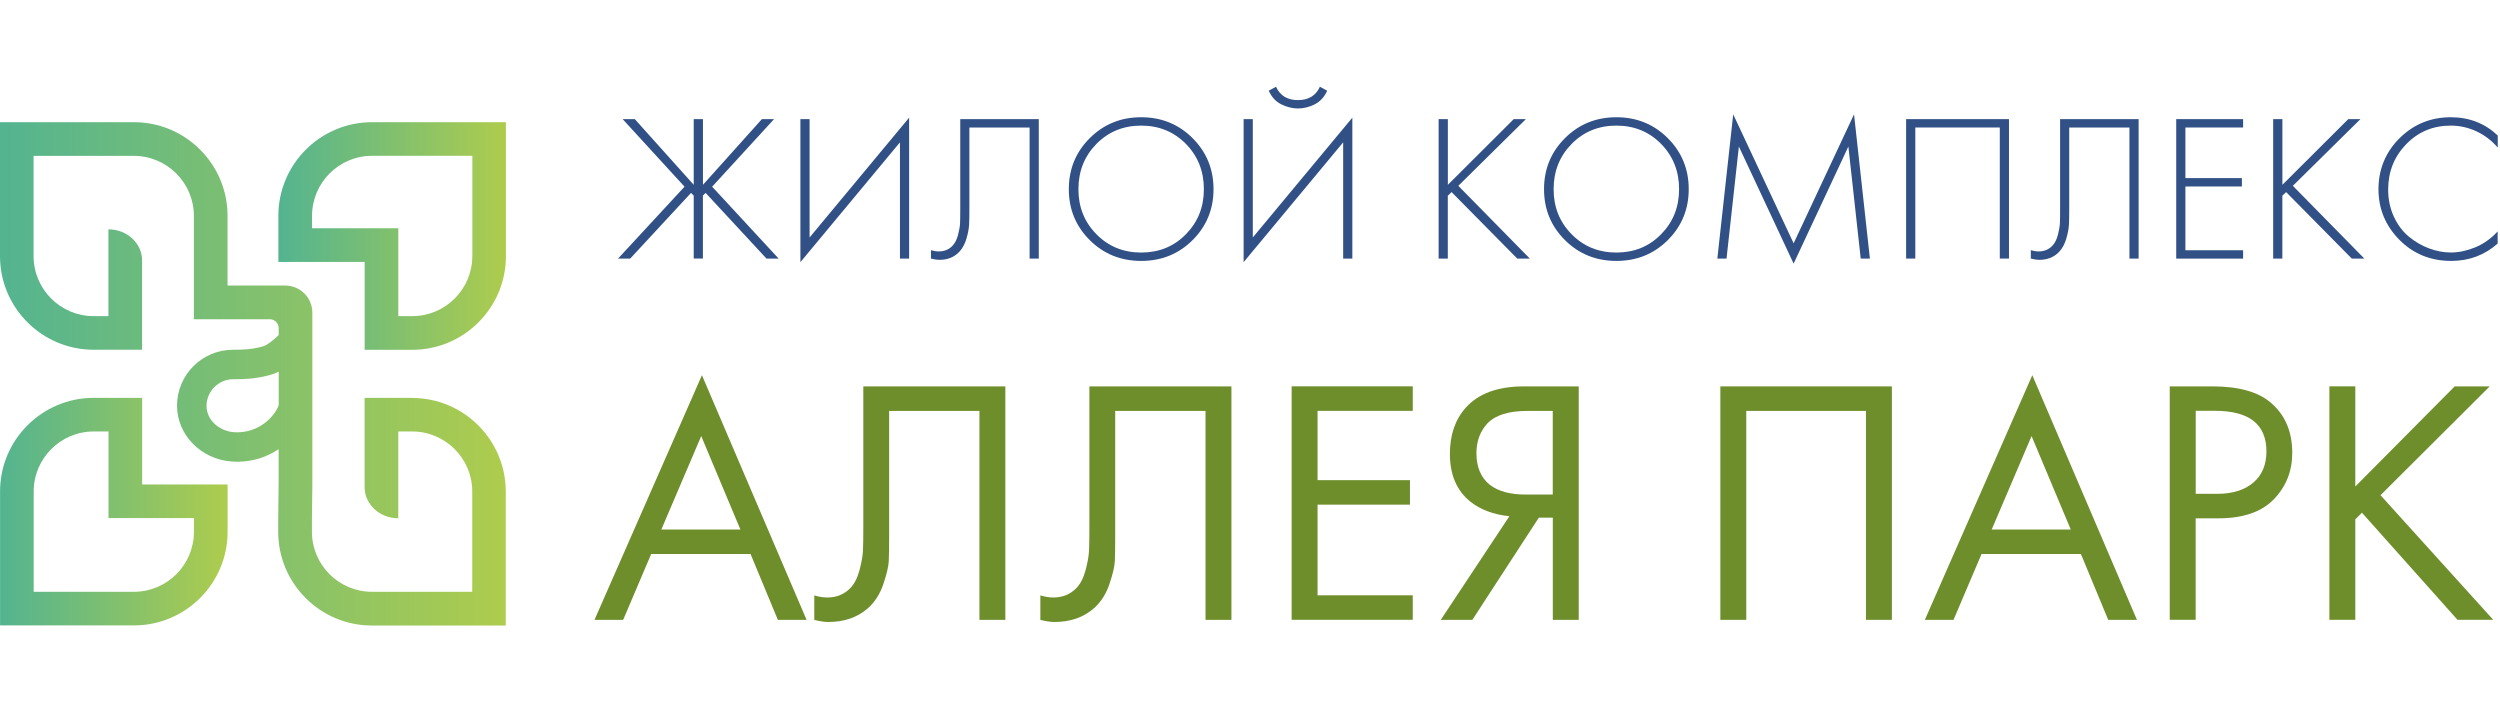
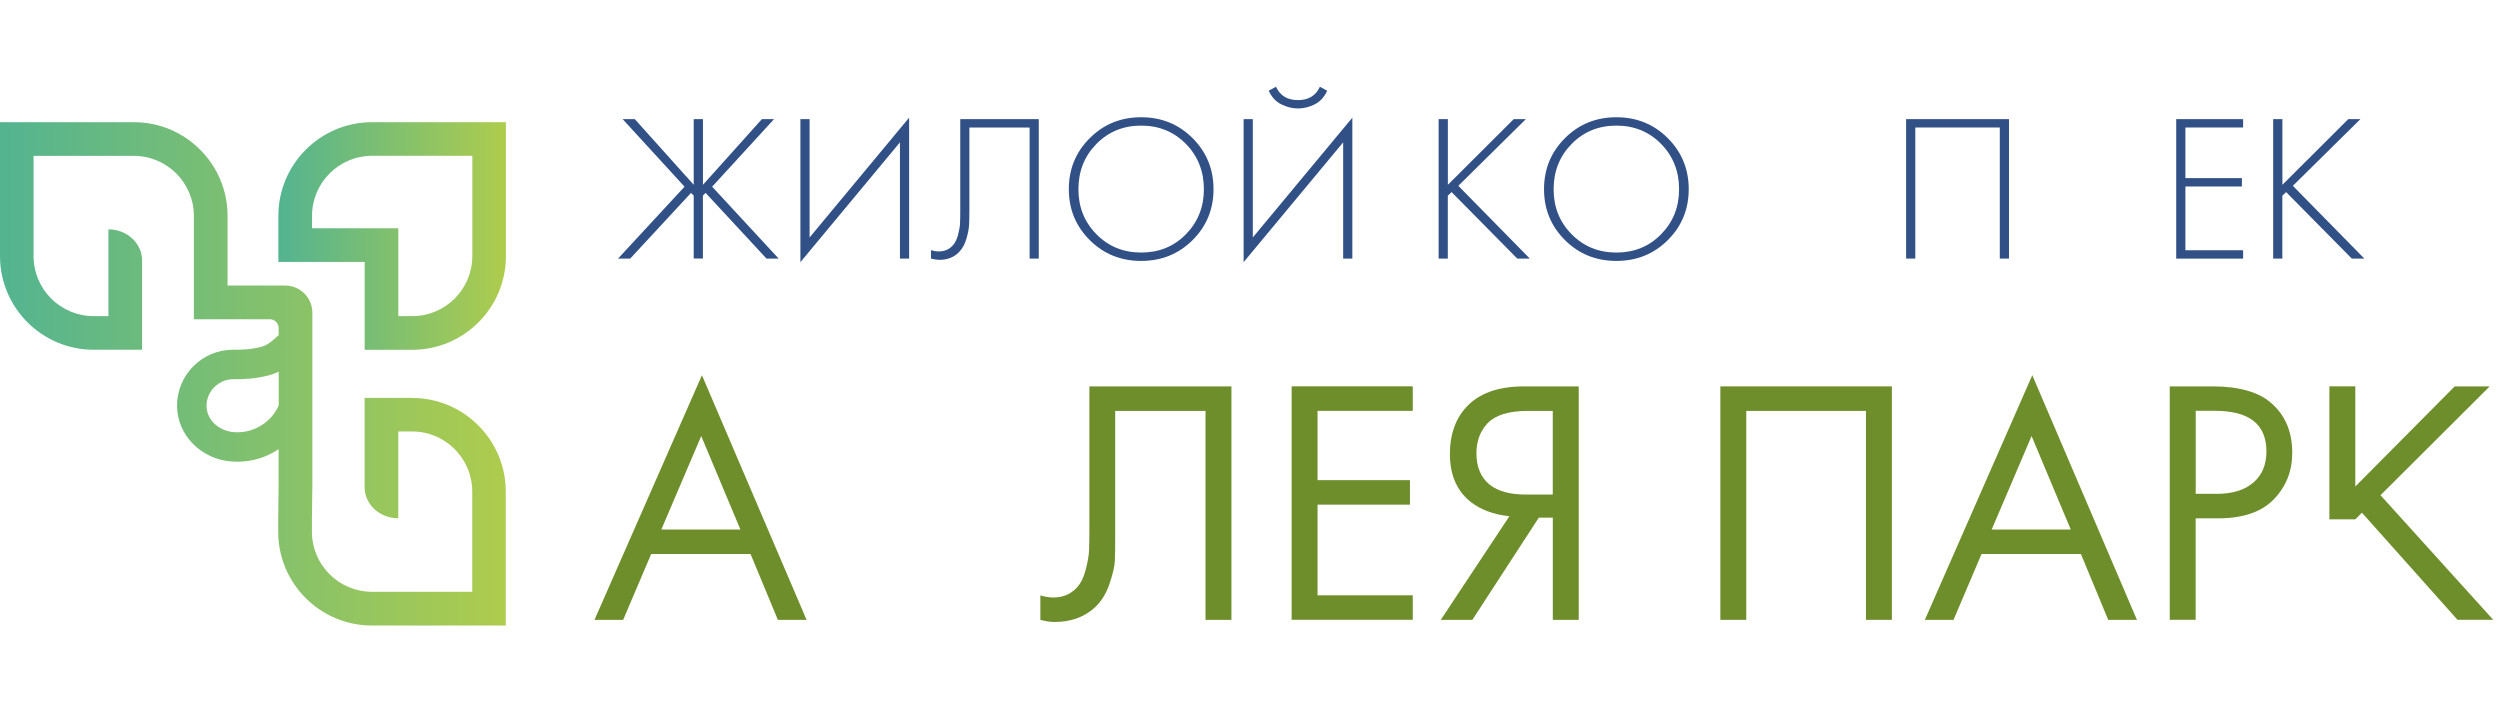
<svg xmlns="http://www.w3.org/2000/svg" width="490" height="140" viewBox="0 0 490 140" fill="none">
  <path d="M72.91 23.95C62.79 23.95 54.56 32.18 54.56 42.3V51.34H71.47V68.56H80.81C90.93 68.56 99.16 60.33 99.16 50.21V23.95H72.91ZM92.57 50.2C92.57 56.68 87.3 61.96 80.81 61.96H78.07V44.74H61.16V42.3C61.16 35.82 66.43 30.54 72.92 30.54H92.58V50.2H92.57Z" fill="url(#paint0_linear_72_118)" />
-   <path d="M38.01 94.95H27.86V77.98H18.36C8.24 77.98 0.01 86.21 0.01 96.33V122.58H26.26C36.38 122.58 44.61 114.35 44.61 104.23V94.95H38.01ZM38.01 104.23C38.01 110.71 32.74 115.99 26.25 115.99H6.6V96.33C6.6 89.85 11.88 84.57 18.36 84.57H21.27V101.54H38.02V104.23H38.01Z" fill="url(#paint1_linear_72_118)" />
  <path d="M80.8 77.98H71.46V95.47C71.46 98.85 74.41 101.58 78.06 101.58V84.57H80.8C87.28 84.57 92.56 89.85 92.56 96.33V115.99H72.9C66.42 115.99 61.14 110.72 61.14 104.23V101.54L61.22 95.19V61.28C61.22 58.35 58.84 55.97 55.91 55.97H44.6V42.3C44.6 32.18 36.37 23.95 26.25 23.95H0V50.2C0 60.32 8.23 68.55 18.35 68.55H27.85V51.06C27.85 47.68 24.9 44.95 21.25 44.95V61.96H18.34C11.86 61.96 6.58 56.69 6.58 50.2V30.55H26.24C32.72 30.55 38 35.83 38 42.31V62.57H52.88C53.84 62.57 54.62 63.35 54.62 64.31V65.68C53.68 66.56 52.47 67.65 51.33 67.95C49.16 68.51 47.68 68.55 45.66 68.55C39.62 68.55 34.7 73.47 34.7 79.51C34.7 85.25 39.43 90.06 45.46 90.46C45.82 90.48 46.16 90.5 46.51 90.5C49.7 90.5 52.43 89.5 54.61 88.04V94.96L54.53 101.56V104.25C54.53 114.37 62.76 122.6 72.88 122.6H99.13V96.35C99.13 86.23 90.9 78 80.78 78L80.8 77.98ZM54.63 79.38C53.92 81.5 50.78 85.04 45.86 84.71C43.22 84.53 40.48 82.54 40.48 79.52C40.48 76.71 42.86 74.33 45.67 74.33C47.97 74.33 49.96 74.27 52.78 73.54C53.43 73.37 54.05 73.13 54.63 72.84V79.38Z" fill="url(#paint2_linear_72_118)" />
  <path d="M152.46 121.49L147.11 108.59H127.63L122.14 121.49H116.52L137.58 73.54L158.09 121.49H152.46ZM129.62 103.79H145.12L137.44 85.47L129.62 103.79Z" fill="#6E8E2C" />
-   <path d="M169.2 75.73H197.05V121.49H191.97V80.54H174.27V105.1C174.27 107.25 174.25 108.86 174.2 109.94C174.15 111.02 173.8 112.52 173.14 114.47C172.48 116.42 171.48 117.98 170.16 119.17C168.1 121 165.5 121.91 162.34 121.91C161.61 121.91 160.69 121.77 159.6 121.5V116.7C160.51 116.97 161.36 117.11 162.14 117.11C163.92 117.11 165.41 116.52 166.6 115.33C167.42 114.51 168.04 113.33 168.45 111.8C168.86 110.27 169.09 108.98 169.14 107.93C169.19 106.88 169.21 105.25 169.21 103.06V75.76L169.2 75.73Z" fill="#6E8E2C" />
  <path d="M213.51 75.73H241.36V121.49H236.28V80.54H218.58V105.1C218.58 107.25 218.56 108.86 218.51 109.94C218.46 111.02 218.11 112.52 217.45 114.47C216.79 116.42 215.79 117.98 214.47 119.17C212.41 121 209.81 121.91 206.65 121.91C205.92 121.91 205 121.77 203.91 121.5V116.7C204.82 116.97 205.67 117.11 206.45 117.11C208.23 117.11 209.72 116.52 210.91 115.33C211.73 114.51 212.35 113.33 212.76 111.8C213.17 110.27 213.4 108.98 213.45 107.93C213.5 106.88 213.52 105.25 213.52 103.06V75.76L213.51 75.73Z" fill="#6E8E2C" />
  <path d="M276.9 75.73V80.53H258.24V94.11H276.35V98.91H258.24V116.68H276.9V121.48H253.16V75.72H276.9V75.73Z" fill="#6E8E2C" />
  <path d="M282.39 121.49L295.84 101.18C292.73 100.86 290.17 99.9 288.16 98.3C285.51 96.15 284.18 93.04 284.18 88.97C284.18 85.22 285.23 82.18 287.34 79.85C289.81 77.11 293.61 75.73 298.73 75.73H309.43V121.49H304.35V101.46H301.61L288.58 121.49H282.41H282.39ZM304.34 80.54H299.4C295.74 80.54 293.13 81.34 291.58 82.94C290.12 84.49 289.38 86.46 289.38 88.84C289.38 91.54 290.25 93.6 291.99 95.01C293.64 96.29 295.97 96.93 298.99 96.93H304.34V80.54Z" fill="#6E8E2C" />
  <path d="M337.2 75.73H370.81V121.49H365.73V80.54H342.27V121.49H337.19V75.73H337.2Z" fill="#6E8E2C" />
  <path d="M413.21 121.49L407.86 108.59H388.38L382.89 121.49H377.27L398.33 73.54L418.84 121.49H413.21ZM390.37 103.79H405.87L398.19 85.47L390.37 103.79Z" fill="#6E8E2C" />
  <path d="M425.28 75.73H433.58C438.79 75.73 442.63 76.8 445.1 78.95C447.89 81.33 449.28 84.6 449.28 88.76C449.28 92.33 448.08 95.36 445.68 97.85C443.28 100.34 439.66 101.59 434.81 101.59H430.35V121.48H425.27V75.72L425.28 75.73ZM430.36 80.53V96.79H434.55C437.57 96.79 439.93 96.06 441.65 94.59C443.36 93.13 444.22 91.09 444.22 88.48C444.22 83.17 440.86 80.52 434.14 80.52H430.37L430.36 80.53Z" fill="#6E8E2C" />
-   <path d="M461.64 75.73V95.35L481.12 75.73H487.98L466.58 97.06L488.67 121.48H481.67L462.94 100.49L461.64 101.79V121.48H456.56V75.72H461.64V75.73Z" fill="#6E8E2C" />
+   <path d="M461.64 75.73V95.35L481.12 75.73H487.98L466.58 97.06L488.67 121.48H481.67L462.94 100.49L461.64 101.79H456.56V75.72H461.64V75.73Z" fill="#6E8E2C" />
  <path d="M135.98 23.35H137.78V36.22L149.33 23.35H151.71L139.58 36.59L152.61 50.68H150.23L138.3 37.81L137.77 38.34V50.67H135.97V38.34L135.44 37.81L123.52 50.68H121.14L134.17 36.59L122.04 23.35H124.42L135.97 36.22V23.35H135.98Z" fill="#315086" />
  <path d="M176.39 50.68V27.9L156.88 51.38V23.35H158.68V46.54L178.19 23.06V50.68H176.39Z" fill="#315086" />
  <path d="M188.19 23.35H203.6V50.68H201.8V24.99H190V40.89C190 42.26 189.98 43.32 189.94 44.07C189.9 44.82 189.73 45.72 189.43 46.75C189.13 47.78 188.68 48.64 188.08 49.29C187.1 50.38 185.77 50.93 184.11 50.93C183.67 50.93 183.13 50.85 182.47 50.68V49.04C183.02 49.2 183.52 49.28 183.99 49.28C185.06 49.28 185.94 48.93 186.65 48.21C187.14 47.72 187.51 47.02 187.76 46.1C188 45.18 188.14 44.41 188.17 43.78C188.2 43.15 188.21 42.18 188.21 40.87V23.35H188.19Z" fill="#315086" />
  <path d="M213.59 27.08C216.32 24.35 219.68 22.98 223.67 22.98C227.66 22.98 231.02 24.35 233.75 27.08C236.48 29.81 237.85 33.15 237.85 37.08C237.85 41.01 236.48 44.34 233.75 47.06C231.02 49.78 227.66 51.14 223.67 51.14C219.68 51.14 216.32 49.78 213.59 47.06C210.86 44.34 209.49 41.02 209.49 37.08C209.49 33.14 210.85 29.81 213.59 27.08ZM214.9 45.91C217.25 48.3 220.17 49.5 223.67 49.5C227.17 49.5 230.09 48.31 232.44 45.91C234.79 43.52 235.96 40.58 235.96 37.08C235.96 33.58 234.79 30.6 232.44 28.21C230.09 25.82 227.17 24.62 223.67 24.62C220.17 24.62 217.25 25.82 214.9 28.21C212.55 30.6 211.37 33.56 211.37 37.08C211.37 40.6 212.54 43.52 214.9 45.91Z" fill="#315086" />
  <path d="M263.26 50.68V27.9L243.75 51.38V23.35H245.55V46.54L265.06 23.06V50.68H263.26ZM257.67 20.46C256.59 20.99 255.5 21.26 254.41 21.26C253.32 21.26 252.23 20.99 251.15 20.46C250.07 19.93 249.24 19.03 248.67 17.78L250.1 17C250.89 18.75 252.33 19.62 254.4 19.62C256.47 19.62 257.91 18.75 258.7 17L260.13 17.78C259.56 19.04 258.73 19.93 257.65 20.46H257.67Z" fill="#315086" />
  <path d="M283.78 23.35V36.22L296.69 23.35H299.07L285.83 36.42L299.84 50.68H297.38L284.51 37.65L283.77 38.35V50.68H281.97V23.35H283.77H283.78Z" fill="#315086" />
  <path d="M306.73 27.08C309.46 24.35 312.82 22.98 316.81 22.98C320.8 22.98 324.16 24.35 326.89 27.08C329.62 29.81 330.99 33.15 330.99 37.08C330.99 41.01 329.62 44.34 326.89 47.06C324.16 49.78 320.8 51.14 316.81 51.14C312.82 51.14 309.46 49.78 306.73 47.06C304 44.34 302.63 41.02 302.63 37.08C302.63 33.14 303.99 29.81 306.73 27.08ZM308.04 45.91C310.39 48.3 313.31 49.5 316.81 49.5C320.31 49.5 323.23 48.31 325.58 45.91C327.93 43.52 329.1 40.58 329.1 37.08C329.1 33.58 327.93 30.6 325.58 28.21C323.23 25.82 320.31 24.62 316.81 24.62C313.31 24.62 310.39 25.82 308.04 28.21C305.69 30.6 304.51 33.56 304.51 37.08C304.51 40.6 305.68 43.52 308.04 45.91Z" fill="#315086" />
-   <path d="M338.4 50.68H336.6L339.71 22.41L351.55 47.69L363.39 22.41L366.5 50.68H364.7L362.28 28.72L351.55 51.67L340.82 28.72L338.4 50.68Z" fill="#315086" />
  <path d="M373.6 23.35H393.76V50.68H391.96V24.99H375.4V50.68H373.6V23.35Z" fill="#315086" />
-   <path d="M403.76 23.35H419.17V50.68H417.37V24.99H405.57V40.89C405.57 42.26 405.55 43.32 405.51 44.07C405.47 44.82 405.3 45.72 405 46.75C404.7 47.78 404.25 48.64 403.65 49.29C402.67 50.38 401.34 50.93 399.68 50.93C399.24 50.93 398.7 50.85 398.04 50.68V49.04C398.59 49.2 399.09 49.28 399.56 49.28C400.63 49.28 401.51 48.93 402.22 48.21C402.71 47.72 403.08 47.02 403.33 46.1C403.57 45.18 403.71 44.41 403.74 43.78C403.77 43.15 403.78 42.18 403.78 40.87V23.35H403.76Z" fill="#315086" />
  <path d="M439.65 23.35V24.99H428.34V34.91H439.41V36.55H428.34V49.05H439.65V50.69H426.54V23.35H439.65Z" fill="#315086" />
  <path d="M447.35 23.35V36.22L460.26 23.35H462.64L449.4 36.42L463.41 50.68H460.95L448.08 37.65L447.34 38.35V50.68H445.54V23.35H447.34H447.35Z" fill="#315086" />
-   <path d="M489.56 26.55V28.93C488.39 27.56 487 26.5 485.4 25.75C483.8 25 482.11 24.62 480.34 24.62C476.87 24.62 473.96 25.84 471.61 28.27C469.26 30.7 468.08 33.66 468.08 37.16C468.08 39.1 468.46 40.88 469.21 42.49C469.96 44.1 470.95 45.41 472.16 46.4C473.37 47.4 474.69 48.16 476.11 48.69C477.53 49.22 478.95 49.49 480.37 49.49C481.9 49.49 483.48 49.16 485.12 48.49C486.76 47.82 488.23 46.78 489.54 45.36V47.74C486.97 50.01 483.94 51.14 480.44 51.14C476.4 51.14 473.01 49.76 470.28 47C467.55 44.24 466.18 40.93 466.18 37.08C466.18 33.23 467.56 29.81 470.32 27.08C473.08 24.35 476.43 22.98 480.36 22.98C483.96 22.98 487.02 24.17 489.54 26.54L489.56 26.55Z" fill="#315086" />
  <defs>
    <linearGradient id="paint0_linear_72_118" x1="54.55" y1="46.26" x2="99.16" y2="46.26" gradientUnits="userSpaceOnUse">
      <stop stop-color="#53B490" />
      <stop offset="1" stop-color="#AECC4D" />
    </linearGradient>
    <linearGradient id="paint1_linear_72_118" x1="9.76471e-06" y1="100.29" x2="44.61" y2="100.29" gradientUnits="userSpaceOnUse">
      <stop stop-color="#53B490" />
      <stop offset="1" stop-color="#AECC4D" />
    </linearGradient>
    <linearGradient id="paint2_linear_72_118" x1="0" y1="73.27" x2="99.16" y2="73.27" gradientUnits="userSpaceOnUse">
      <stop stop-color="#53B490" />
      <stop offset="1" stop-color="#AECC4D" />
    </linearGradient>
  </defs>
</svg>